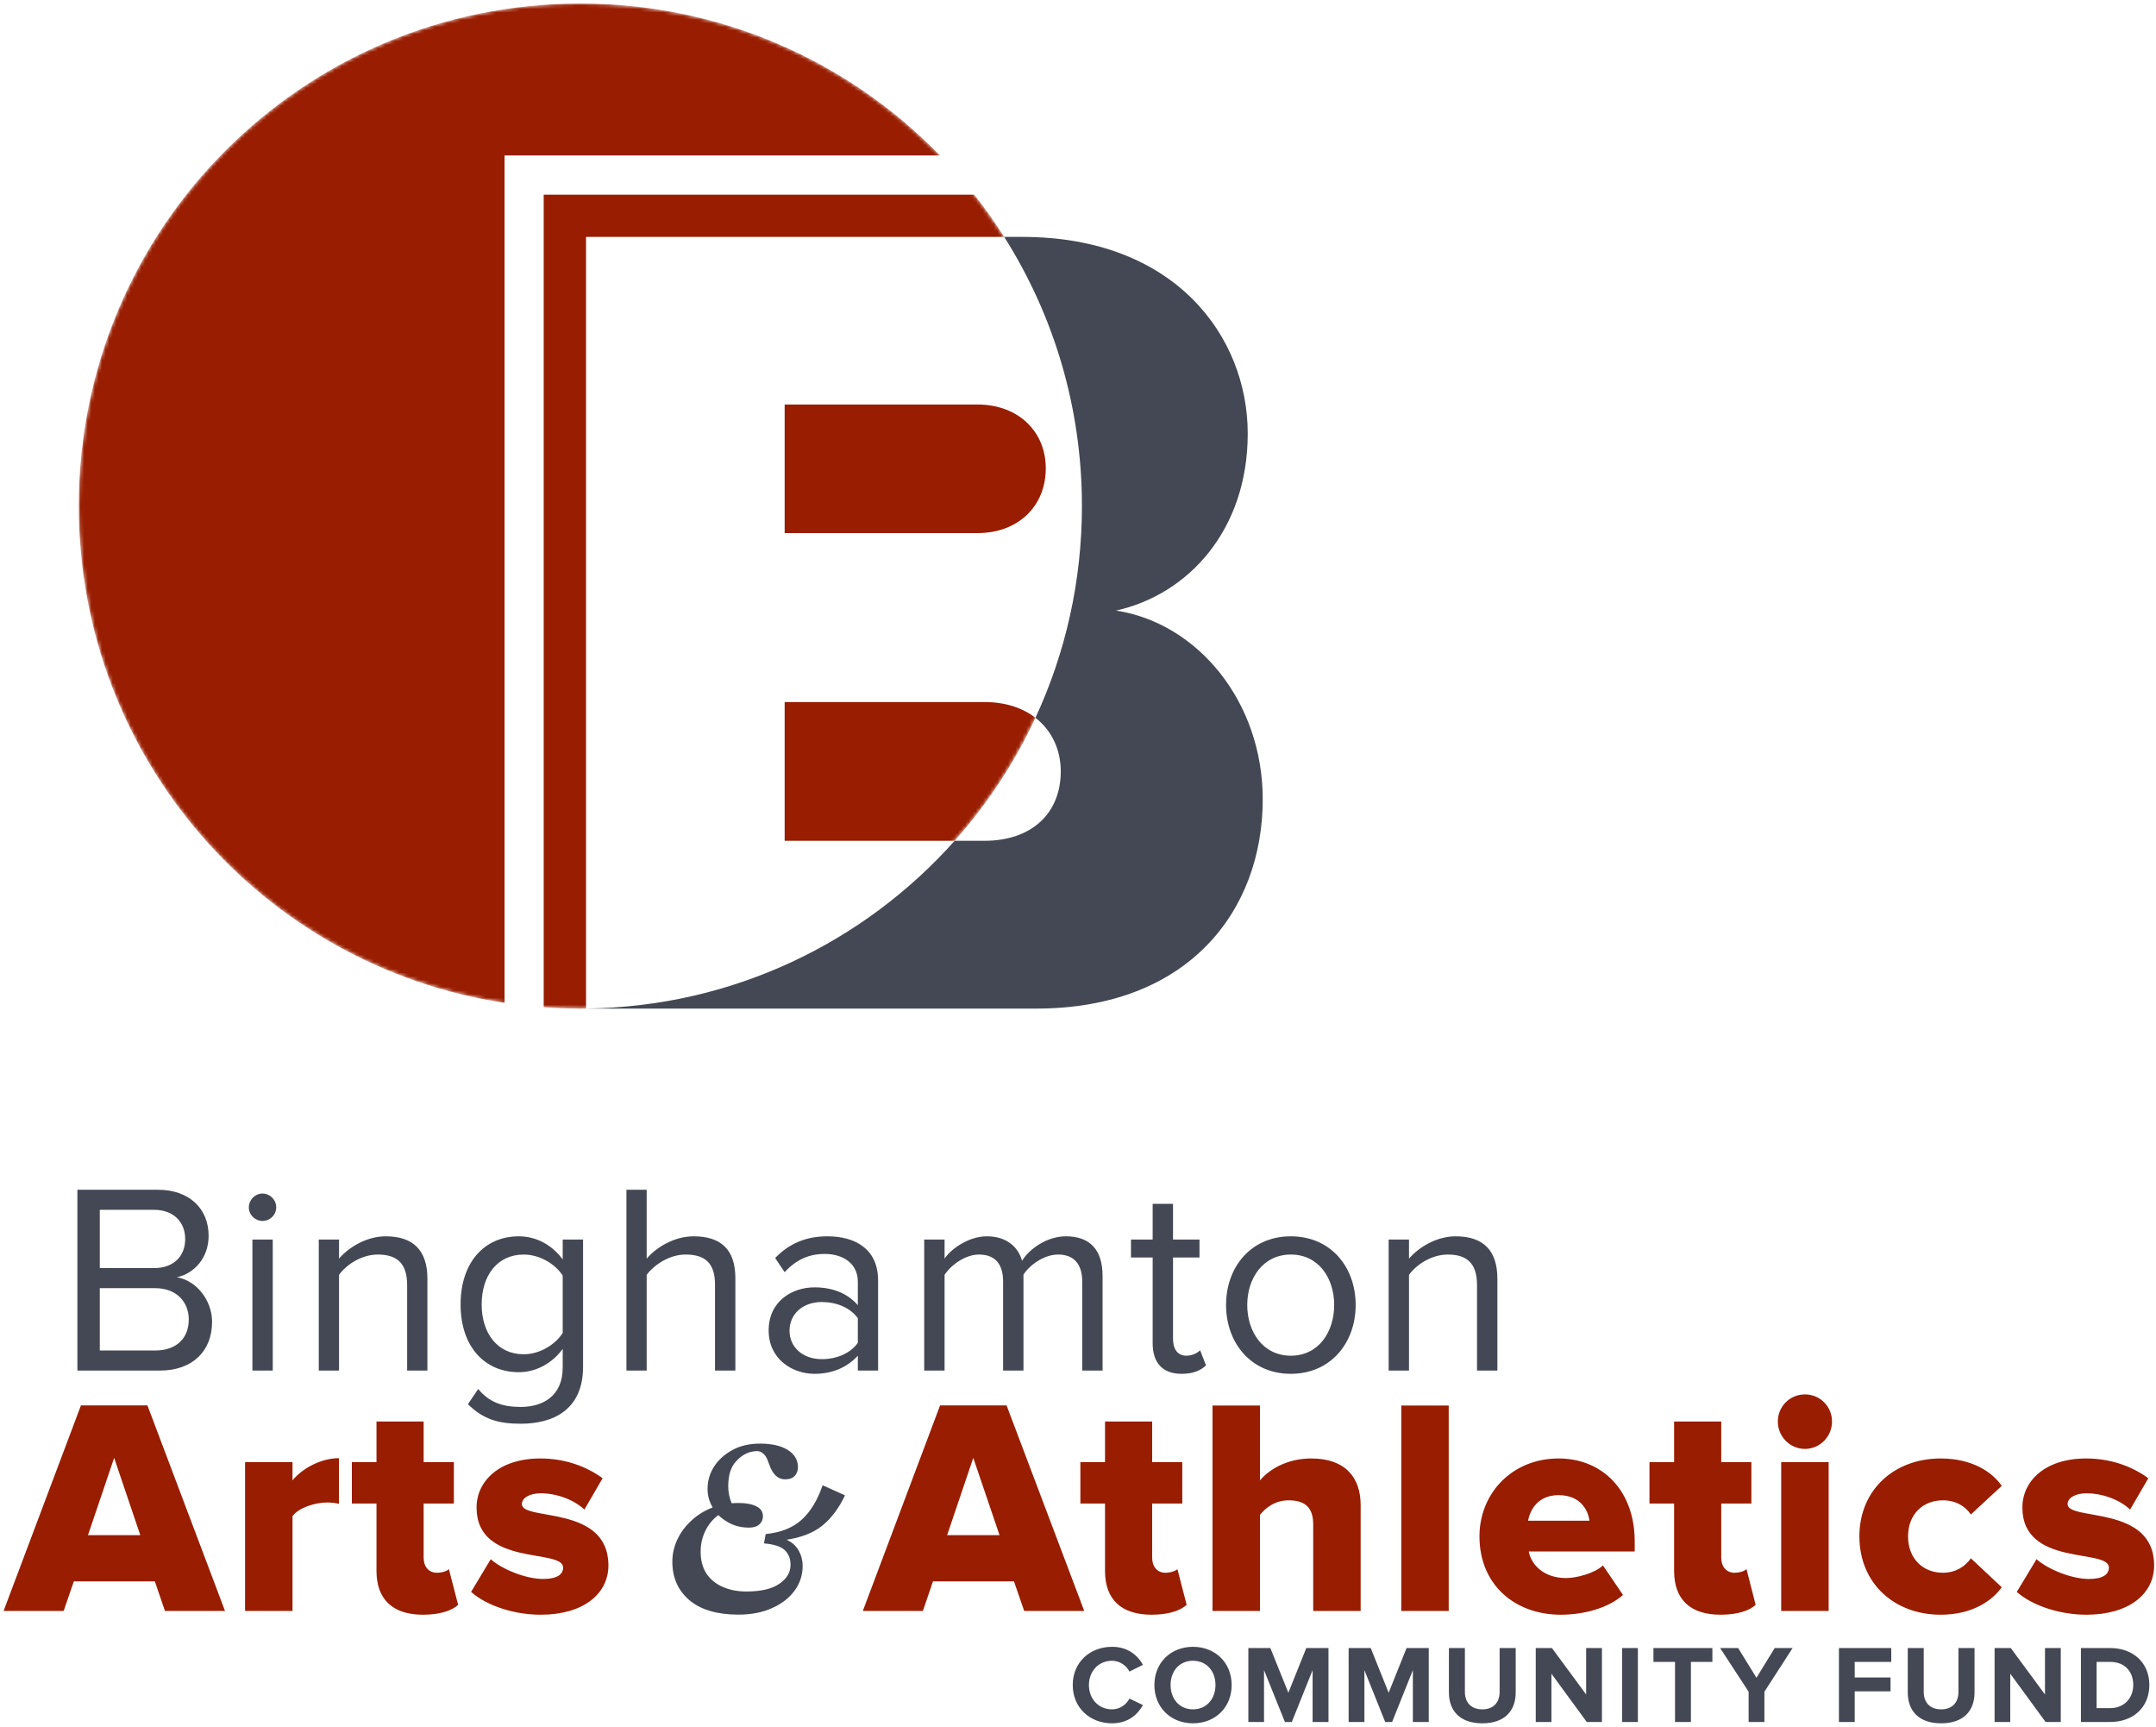
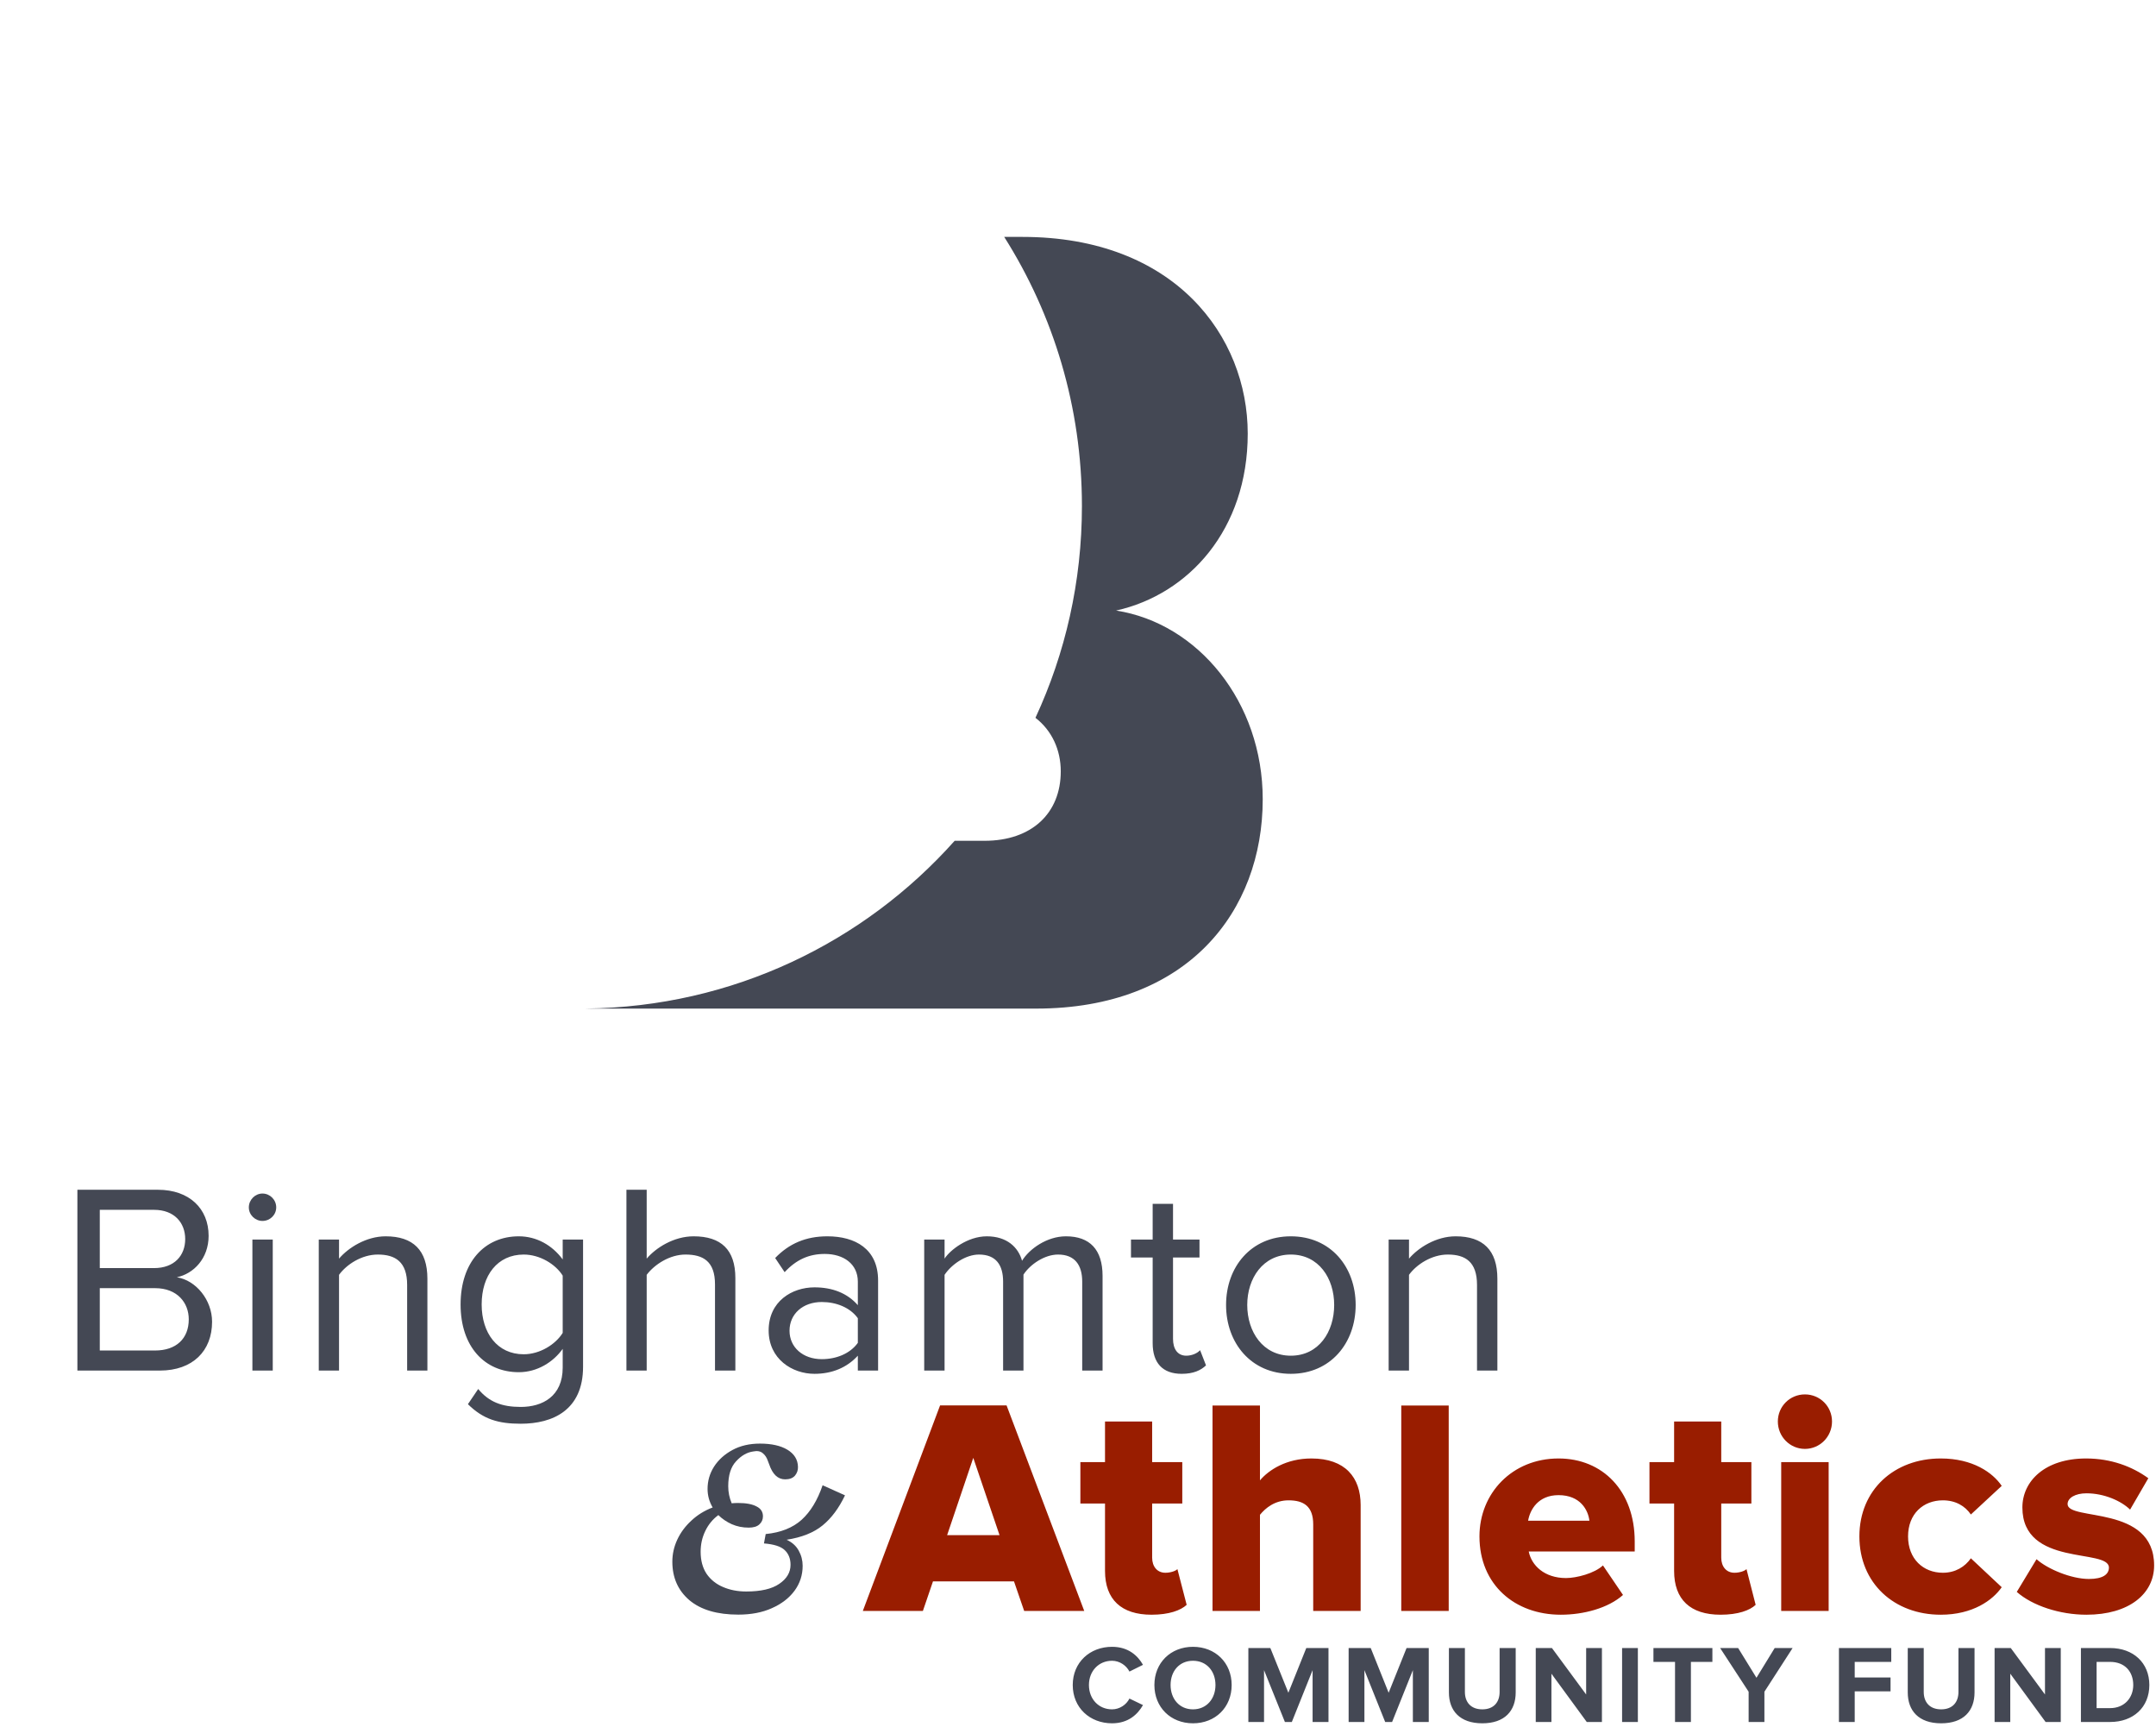
<svg xmlns="http://www.w3.org/2000/svg" width="602" height="482" viewBox="0 0 602 482" fill="none">
  <path fill-rule="evenodd" clip-rule="evenodd" d="M299.532 470.359C299.532 464.019 304.336 459.697 310.505 459.697C315.053 459.697 317.697 462.17 319.146 464.729L315.366 466.606C314.513 464.928 312.637 463.592 310.505 463.592C306.781 463.592 304.052 466.464 304.052 470.359C304.052 474.283 306.781 477.155 310.505 477.155C312.637 477.155 314.513 475.847 315.366 474.141L319.146 475.961C317.668 478.548 315.053 481.05 310.505 481.05C304.336 481.05 299.532 476.728 299.532 470.359ZM322.33 470.359C322.33 464.161 326.878 459.697 333.104 459.697C339.357 459.697 343.906 464.161 343.906 470.359C343.906 476.586 339.357 481.05 333.104 481.05C326.878 481.05 322.33 476.586 322.33 470.359ZM339.386 470.359C339.386 466.492 336.913 463.592 333.104 463.592C329.295 463.592 326.85 466.492 326.85 470.359C326.85 474.198 329.295 477.155 333.104 477.155C336.913 477.155 339.386 474.198 339.386 470.359ZM366.504 480.681V466.208L360.705 480.681H358.772L352.945 466.208V480.681H348.567V460.038H354.708L359.739 472.52L364.742 460.038H370.939V480.681H366.504ZM394.504 480.681V466.208L388.705 480.681H386.772L380.973 466.208V480.681H376.567V460.038H382.736L387.739 472.52L392.742 460.038H398.939V480.681H394.504ZM404.567 472.435V460.038H409.03V472.293C409.03 475.164 410.707 477.155 413.891 477.155C417.075 477.155 418.723 475.164 418.723 472.293V460.038H423.215V472.406C423.215 477.553 420.173 481.05 413.891 481.05C407.609 481.05 404.567 477.524 404.567 472.435ZM443.056 480.681L433.192 467.203V480.681H428.815V460.038H433.334L442.886 473.004V460.038H447.292V480.681H443.056ZM452.92 480.681V460.038H457.326V480.681H452.92ZM467.702 480.681V463.905H461.675V460.038H478.134V463.905H472.136V480.681H467.702ZM488.254 480.681V472.236L480.295 460.038H485.326L490.443 468.34L495.531 460.038H500.534L492.66 472.236V480.681H488.254ZM513.468 480.681V460.038H528.079V463.905H517.874V468.255H527.88V472.122H517.874V480.681H513.468ZM532.684 472.435V460.038H537.147V472.293C537.147 475.164 538.824 477.155 542.008 477.155C545.192 477.155 546.84 475.164 546.84 472.293V460.038H551.332V472.406C551.332 477.553 548.29 481.05 542.008 481.05C535.726 481.05 532.684 477.524 532.684 472.435ZM571.173 480.681L561.309 467.203V480.681H556.932V460.038H561.451L571.003 473.004V460.038H575.409V480.681H571.173ZM581.037 480.681V460.038H589.195C595.648 460.038 600.14 464.161 600.14 470.359C600.14 476.586 595.648 480.681 589.195 480.681H581.037ZM595.648 470.359C595.648 466.72 593.402 463.905 589.167 463.905H585.415V476.814H589.167C593.26 476.814 595.648 473.857 595.648 470.359Z" fill="#444854" />
  <path fill-rule="evenodd" clip-rule="evenodd" d="M285.973 449.688L283.13 441.442H260.503L257.688 449.688H240.917L262.492 392.309H281.055L302.744 449.688H285.973ZM271.759 406.952L264.454 428.534H279.093L271.759 406.952ZM308.543 438.514V419.691H301.664V408.147H308.543V396.802H321.704V408.147H330.119V419.691H321.704V434.817C321.704 437.234 323.069 439.025 325.4 439.025C326.849 439.025 328.328 438.514 328.754 438.002L331.341 447.982C329.692 449.517 326.423 450.74 321.534 450.74C313.12 450.74 308.543 446.504 308.543 438.514ZM366.675 449.688V425.52C366.675 420.458 364.003 418.809 359.795 418.809C355.93 418.809 353.343 420.97 351.808 422.847V449.688H338.561V392.338H351.808V413.236C354.281 410.308 359.198 407.123 366.163 407.123C375.629 407.123 379.921 412.44 379.921 420.117V449.688H366.675ZM391.263 449.688V392.338H404.51V449.688H391.263ZM413.095 428.875C413.095 416.847 422.219 407.123 435.182 407.123C447.49 407.123 456.445 416.165 456.445 430.268V433.083H426.853C427.62 436.978 431.231 440.504 437.257 440.504C440.185 440.504 445.245 439.196 447.576 436.978L453.176 445.224C449.025 448.92 442.146 450.74 435.807 450.74C422.987 450.74 413.095 442.381 413.095 428.875ZM435.182 417.359C429.44 417.359 427.194 421.482 426.682 424.496H443.795C443.454 421.567 441.293 417.359 435.182 417.359ZM467.446 438.514V419.691H460.566V408.147H467.446V396.802H480.607V408.147H489.021V419.691H480.607V434.817C480.607 437.234 481.971 439.025 484.302 439.025C485.752 439.025 487.202 438.514 487.657 438.002L490.215 447.982C488.595 449.517 485.326 450.74 480.408 450.74C471.994 450.74 467.446 446.504 467.446 438.514ZM496.412 396.802C496.412 392.594 499.766 389.238 503.973 389.238C508.18 389.238 511.535 392.594 511.535 396.802C511.535 401.01 508.18 404.45 503.973 404.45C499.766 404.45 496.412 401.01 496.412 396.802ZM497.35 449.688V408.147H510.597V449.688H497.35ZM519.181 428.875C519.181 415.881 528.903 407.123 541.894 407.123C550.848 407.123 556.42 411.075 558.921 414.772L550.308 422.762C548.688 420.373 546.016 418.809 542.491 418.809C537.005 418.809 532.769 422.591 532.769 428.875C532.769 435.159 537.005 439.025 542.491 439.025C546.016 439.025 548.688 437.319 550.308 434.988L558.921 443.063C556.42 446.674 550.848 450.74 541.894 450.74C528.903 450.74 519.181 441.954 519.181 428.875ZM563.128 444.371L568.643 435.244C571.741 438.002 578.365 440.76 583.254 440.76C587.205 440.76 588.854 439.452 588.854 437.575C588.854 432.145 564.692 437.49 564.692 420.8C564.692 413.492 570.945 407.123 582.487 407.123C589.451 407.123 595.364 409.369 599.855 412.639L594.767 421.397C592.294 418.98 587.546 416.847 582.572 416.847C579.473 416.847 577.313 418.127 577.313 419.861C577.313 424.667 601.475 419.947 601.475 436.978C601.475 444.883 594.511 450.74 582.572 450.74C575.181 450.74 567.506 448.238 563.128 444.371Z" fill="#991D00" />
  <path d="M206.152 450.712C200.239 450.712 195.681 449.366 192.479 446.674C189.314 443.963 187.731 440.381 187.731 435.926C187.731 433.822 188.186 431.784 189.096 429.813C190.006 427.842 191.313 426.069 193.019 424.496C194.705 422.904 196.695 421.672 198.988 420.8C198.041 419.188 197.567 417.463 197.567 415.625C197.567 413.388 198.164 411.322 199.358 409.426C200.59 407.512 202.305 405.957 204.503 404.763C206.701 403.569 209.269 402.972 212.206 402.972C215.409 402.972 217.958 403.54 219.853 404.678C221.767 405.834 222.753 407.417 222.809 409.426C222.847 410.355 222.573 411.18 221.985 411.9C221.379 412.601 220.46 412.952 219.228 412.952C217.2 412.952 215.712 411.549 214.765 408.744L214.395 407.777C214.092 406.867 213.618 406.156 212.974 405.645C212.33 405.095 211.458 404.934 210.359 405.161C208.615 405.389 207.004 406.308 205.526 407.919C204.067 409.474 203.337 411.796 203.337 414.885C203.337 416.535 203.66 418.117 204.304 419.634C204.891 419.577 205.488 419.549 206.095 419.549C208.331 419.549 210.046 419.871 211.24 420.515C212.434 421.103 213.031 422.022 213.031 423.273C213.031 424.183 212.69 424.941 212.007 425.548C211.363 426.136 210.378 426.429 209.051 426.429C207.346 426.429 205.763 426.107 204.304 425.463C202.883 424.818 201.641 423.975 200.58 422.932C199.026 424.069 197.813 425.539 196.942 427.339C196.07 429.121 195.634 431.064 195.634 433.168C195.634 435.595 196.184 437.642 197.283 439.31C198.42 440.959 199.955 442.191 201.888 443.006C203.821 443.84 205.981 444.257 208.369 444.257C212.443 444.257 215.513 443.546 217.579 442.125C219.683 440.703 220.734 438.931 220.734 436.808C220.734 435.083 220.185 433.708 219.086 432.685C218.024 431.68 216.101 431.064 213.315 430.837L213.798 428.221C218.005 427.804 221.35 426.477 223.833 424.24C226.315 421.984 228.267 418.771 229.689 414.601L235.942 417.416C234.237 420.999 232.152 423.795 229.689 425.804C227.206 427.832 223.852 429.169 219.626 429.813C221.142 430.495 222.269 431.5 223.008 432.827C223.748 434.154 224.117 435.576 224.117 437.092C224.117 439.67 223.359 441.992 221.843 444.058C220.327 446.105 218.214 447.726 215.504 448.92C212.851 450.115 209.733 450.712 206.152 450.712Z" fill="#444854" />
-   <path fill-rule="evenodd" clip-rule="evenodd" d="M46.056 449.688L43.241 441.442H20.614L17.771 449.688H1L22.604 392.309H41.166L62.827 449.688H46.056ZM31.871 406.952L24.565 428.534H39.176L31.871 406.952ZM68.427 449.688V408.147H81.674V413.236C84.403 409.881 89.661 407.038 94.636 407.038V419.776C93.868 419.605 92.76 419.406 91.367 419.406C87.927 419.406 83.379 420.885 81.674 423.216V449.688H68.427ZM105.125 438.514V419.691H98.246V408.147H105.125V396.802H118.287V408.147H126.729V419.691H118.287V434.817C118.287 437.234 119.651 439.025 121.982 439.025C123.46 439.025 124.91 438.514 125.336 438.002L127.923 447.982C126.274 449.517 123.005 450.74 118.116 450.74C109.702 450.74 105.125 446.503 105.125 438.514ZM131.533 444.371L137.019 435.244C140.118 438.002 146.741 440.76 151.659 440.76C155.61 440.76 157.231 439.452 157.231 437.575C157.231 432.145 133.068 437.49 133.068 420.8C133.068 413.492 139.35 407.123 150.863 407.123C157.827 407.123 163.769 409.369 168.26 412.639L163.172 421.397C160.67 418.98 155.951 416.847 150.977 416.847C147.878 416.847 145.718 418.127 145.718 419.861C145.718 424.667 169.88 419.947 169.88 436.978C169.88 444.883 162.916 450.74 150.977 450.74C143.558 450.74 135.911 448.238 131.533 444.371Z" fill="#991D00" />
  <path fill-rule="evenodd" clip-rule="evenodd" d="M21.609 382.585V332.115H44.094C52.878 332.115 58.251 337.404 58.251 344.967C58.251 351.337 54.015 355.573 49.382 356.54C54.754 357.393 59.217 362.909 59.217 368.965C59.217 377.069 53.845 382.585 44.635 382.585H21.609ZM51.713 345.877C51.713 341.328 48.671 337.717 43.014 337.717H27.863V353.981H43.014C48.671 353.981 51.713 350.484 51.713 345.877ZM52.708 368.283C52.708 363.677 49.524 359.582 43.299 359.582H27.863V376.984H43.299C49.211 376.984 52.708 373.657 52.708 368.283ZM69.479 337.034C69.479 334.902 71.242 333.168 73.288 333.168C75.392 333.168 77.126 334.902 77.126 337.034C77.126 339.139 75.392 340.816 73.288 340.816C71.242 340.816 69.479 339.139 69.479 337.034ZM70.474 382.585V346.019H76.159V382.585H70.474ZM113.682 382.585V358.672C113.682 352.246 110.413 350.199 105.495 350.199C101.032 350.199 96.797 352.929 94.665 355.857V382.585H89.008V346.019H94.665V351.337C97.252 348.294 102.255 345.11 107.684 345.11C115.331 345.11 119.339 348.977 119.339 356.938V382.585H113.682ZM130.652 391.968L133.523 387.731C136.537 391.371 140.175 392.736 145.406 392.736C151.46 392.736 157.117 389.779 157.117 381.76V376.529C154.474 380.225 150.011 383.04 144.866 383.04C135.343 383.04 128.606 375.932 128.606 364.132C128.606 352.389 135.257 345.11 144.866 345.11C149.783 345.11 154.161 347.555 157.117 351.564V346.019H162.802V381.533C162.802 393.646 154.331 397.427 145.406 397.427C139.18 397.427 134.945 396.205 130.652 391.968ZM157.117 372.065V356.085C155.156 352.929 150.778 350.199 146.23 350.199C138.896 350.199 134.49 356.028 134.49 364.132C134.49 372.15 138.896 378.036 146.23 378.036C150.778 378.036 155.156 375.249 157.117 372.065ZM199.643 382.585V358.53C199.643 352.076 196.317 350.199 191.399 350.199C187.022 350.199 182.786 352.929 180.569 355.857V382.585H174.912V332.115H180.569V351.337C183.156 348.294 188.159 345.11 193.673 345.11C201.32 345.11 205.328 348.834 205.328 356.767V382.585H199.643ZM239.525 382.585V378.434C236.483 381.76 232.333 383.495 227.415 383.495C221.19 383.495 214.623 379.344 214.623 371.382C214.623 363.222 221.19 359.355 227.415 359.355C232.39 359.355 236.569 360.947 239.525 364.331V357.763C239.525 352.844 235.574 350.029 230.286 350.029C225.88 350.029 222.327 351.621 219.086 355.118L216.443 351.166C220.366 347.1 225.056 345.11 231.025 345.11C238.757 345.11 245.182 348.607 245.182 357.45V382.585H239.525ZM239.525 374.851V367.97C237.336 364.956 233.47 363.449 229.462 363.449C224.175 363.449 220.451 366.776 220.451 371.467C220.451 376.074 224.175 379.4 229.462 379.4C233.47 379.4 237.336 377.893 239.525 374.851ZM302.176 382.585V357.763C302.176 353.156 300.13 350.199 295.439 350.199C291.659 350.199 287.65 352.929 285.774 355.801V382.585H280.089V357.763C280.089 353.156 278.128 350.199 273.352 350.199C269.657 350.199 265.705 352.929 263.744 355.857V382.585H258.059V346.019H263.744V351.337C265.251 348.977 270.168 345.11 275.541 345.11C281.141 345.11 284.325 348.152 285.376 351.934C287.423 348.607 292.341 345.11 297.628 345.11C304.308 345.11 307.861 348.834 307.861 356.17V382.585H302.176ZM321.847 374.936V351.024H315.792V346.019H321.847V336.039H327.532V346.019H334.923V351.024H327.532V373.742C327.532 376.443 328.726 378.434 331.228 378.434C332.82 378.434 334.326 377.751 335.094 376.898L336.742 381.135C335.321 382.5 333.275 383.495 329.949 383.495C324.576 383.495 321.847 380.396 321.847 374.936ZM342.343 364.274C342.343 353.668 349.307 345.11 360.422 345.11C371.565 345.11 378.529 353.668 378.529 364.274C378.529 374.851 371.565 383.495 360.422 383.495C349.307 383.495 342.343 374.851 342.343 364.274ZM372.531 364.274C372.531 356.853 368.239 350.199 360.422 350.199C352.633 350.199 348.255 356.853 348.255 364.274C348.255 371.752 352.633 378.434 360.422 378.434C368.239 378.434 372.531 371.752 372.531 364.274ZM412.413 382.585V358.672C412.413 352.246 409.173 350.199 404.255 350.199C399.792 350.199 395.556 352.929 393.424 355.857V382.585H387.739V346.019H393.424V351.337C396.011 348.294 400.986 345.11 406.444 345.11C414.09 345.11 418.098 348.977 418.098 356.938V382.585H412.413Z" fill="#444854" />
  <path fill-rule="evenodd" clip-rule="evenodd" d="M163.63 281.534V281.542H289.348C331.595 281.542 352.579 254.418 352.579 223.099C352.579 195.974 334.527 173.976 311.635 170.434C331.921 165.914 348.392 147.831 348.392 121.032C348.392 93.908 328.059 66.131 285.486 66.131L280.394 66.131C294.14 87.837 302.097 113.601 302.097 141.259C302.097 162.386 297.449 182.413 289.12 200.372C293.712 203.928 296.188 209.318 296.188 215.316C296.188 226.967 288.138 234.704 274.878 234.704H266.558C241.249 263.092 204.564 281.081 163.63 281.534Z" fill="#444854" />
  <mask id="mask0_319_1148" style="mask-type:luminance" maskUnits="userSpaceOnUse" x="22" y="0" width="281" height="282">
-     <path d="M162.044 281.533C84.599 281.533 22 218.83 22 141.254C22 63.679 84.599 0.976 162.044 0.976C239.49 0.976 302.088 63.679 302.088 141.254C302.088 218.83 239.49 281.533 162.044 281.533Z" fill="white" />
-   </mask>
+     </mask>
  <g mask="url(#mask0_319_1148)">
    <path fill-rule="evenodd" clip-rule="evenodd" d="M140.878 279.956C73.491 269.757 22 211.605 22 141.259C22 63.661 84.58 0.976 162.049 0.976C201.452 0.976 237.022 17.212 262.455 43.387H140.878V279.956ZM151.812 281.175C155.192 281.418 158.606 281.542 162.049 281.542C162.577 281.542 163.104 281.539 163.631 281.534V66.131H280.395C277.812 62.052 275.024 58.117 272.047 54.34H151.812V281.175ZM274.879 195.974C280.776 195.974 285.578 197.627 289.121 200.372C283.293 212.939 275.662 224.494 266.559 234.704H219.092V195.974H274.879ZM292.001 130.726C292.001 120.38 284.231 112.923 272.971 112.923H219.092V148.809H272.971C284.231 148.809 292.001 141.352 292.001 130.726Z" fill="#991D00" />
  </g>
</svg>